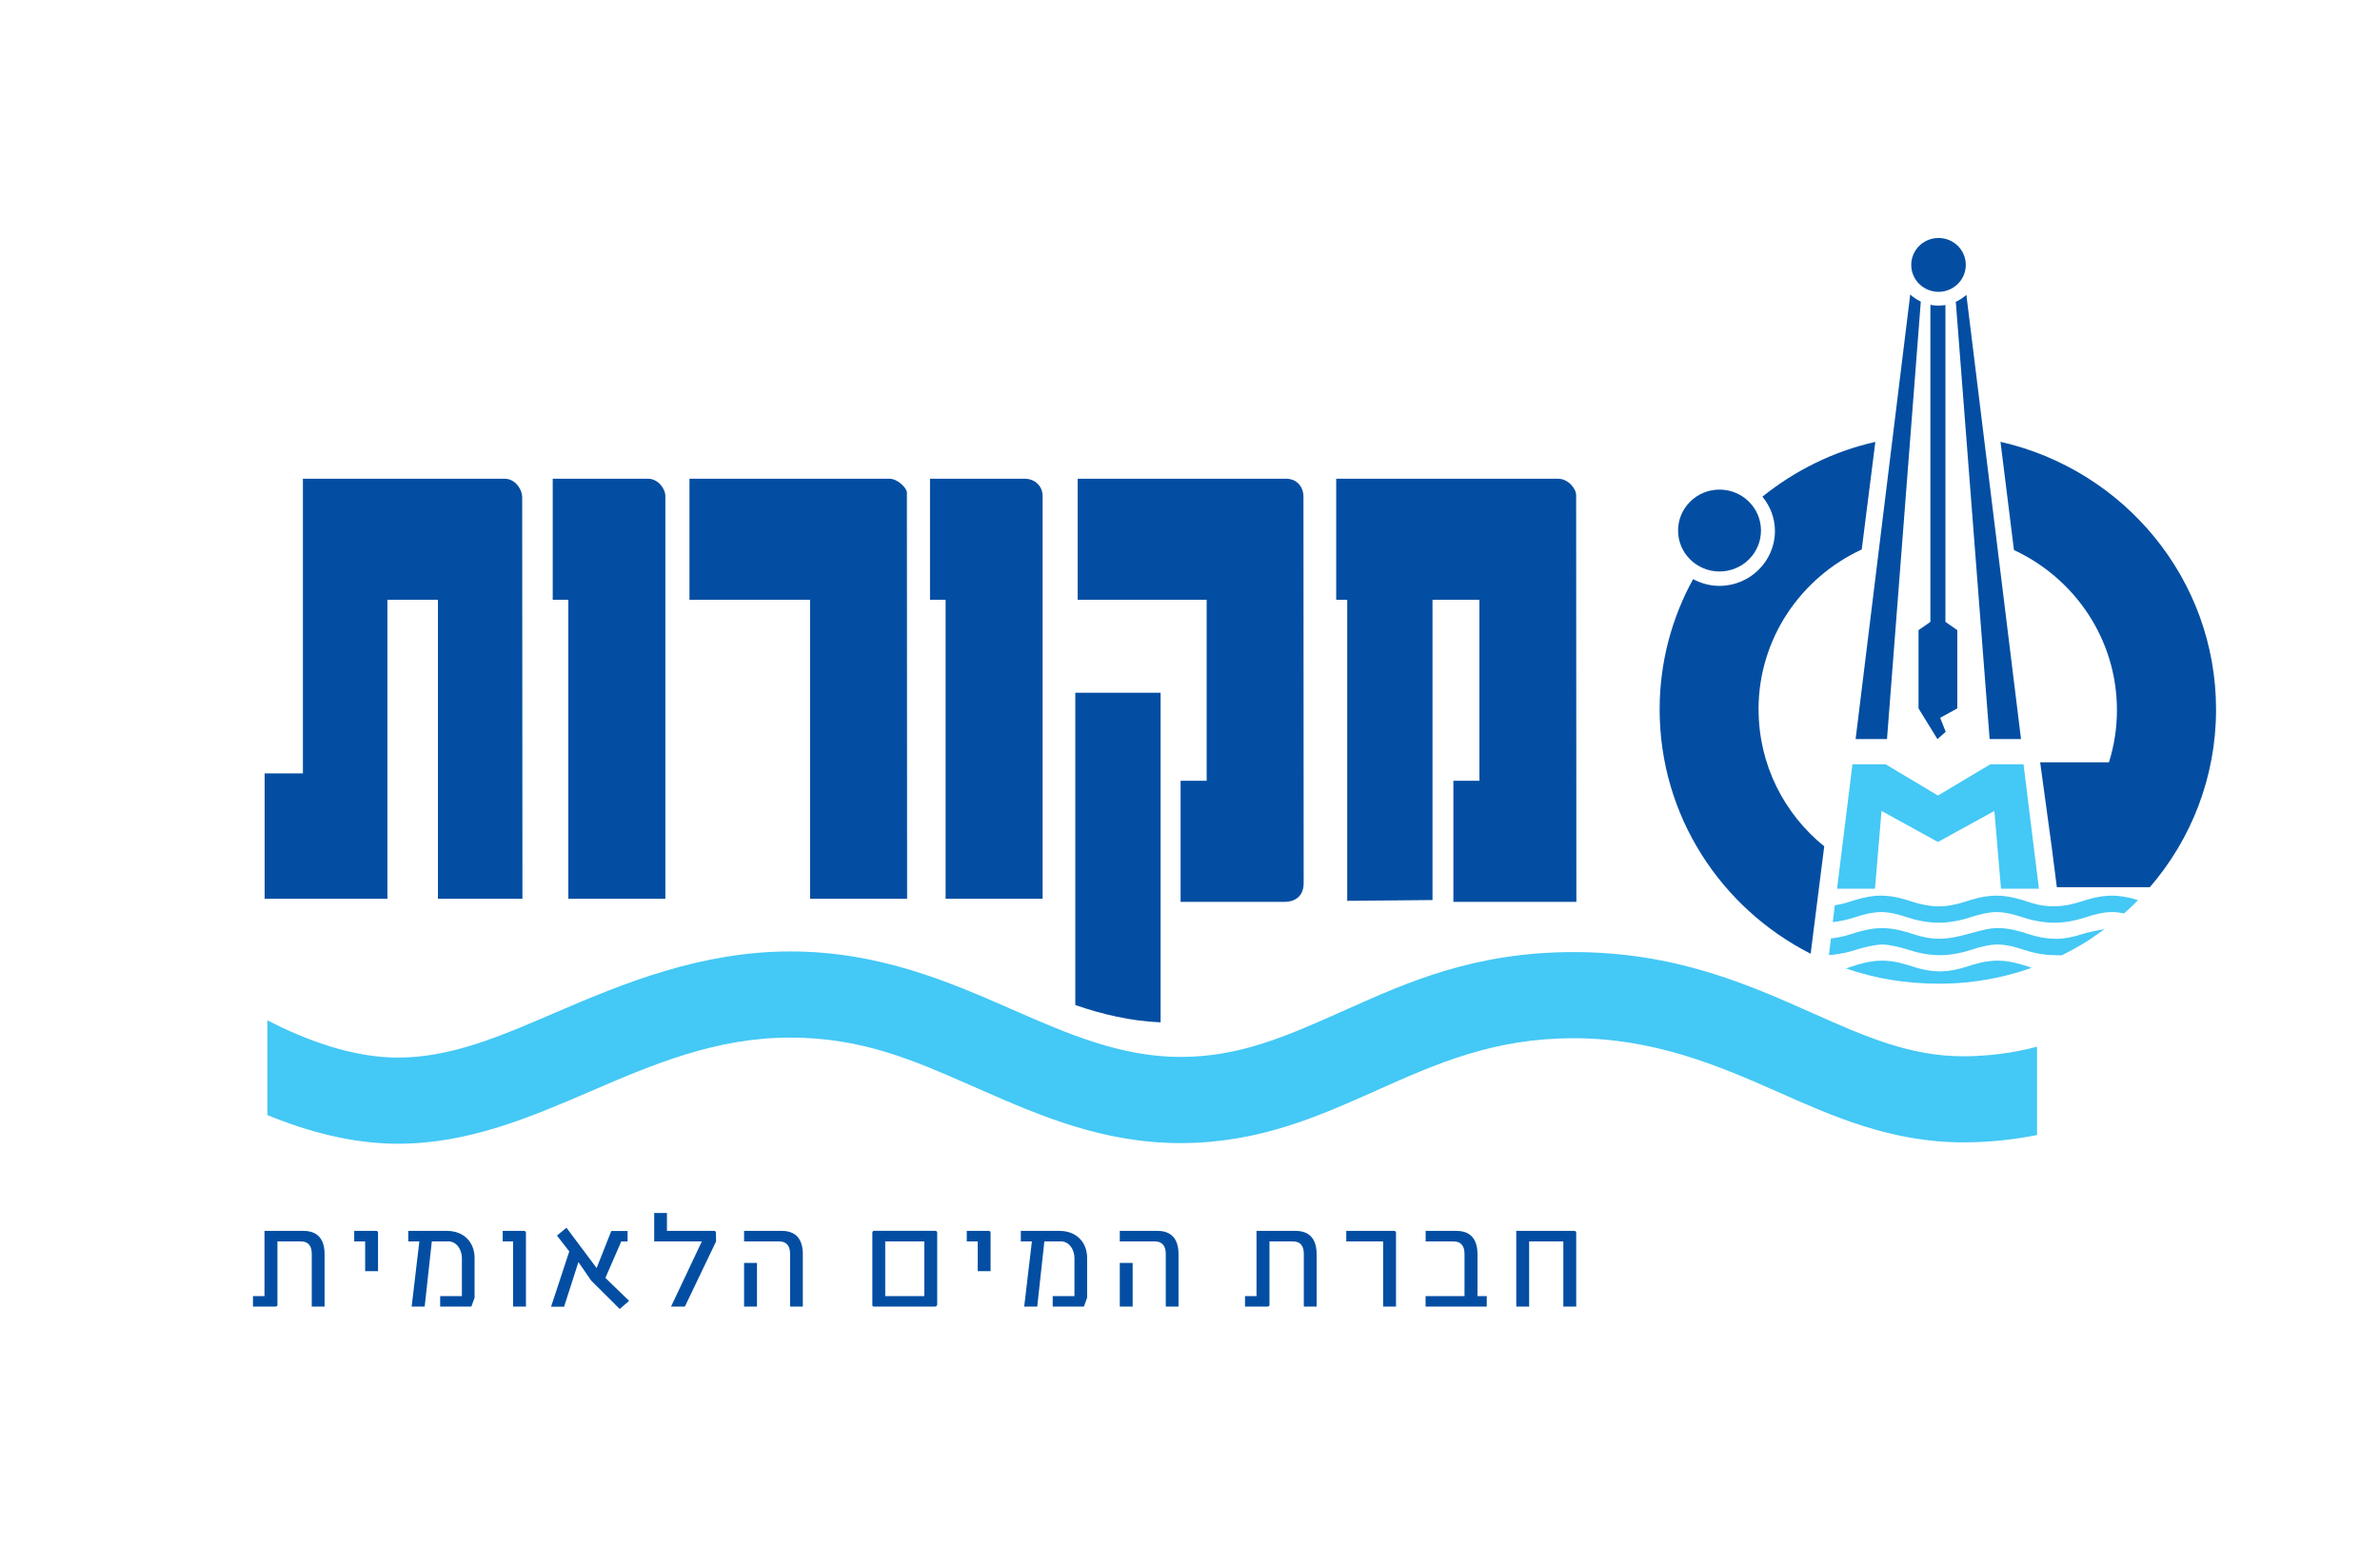
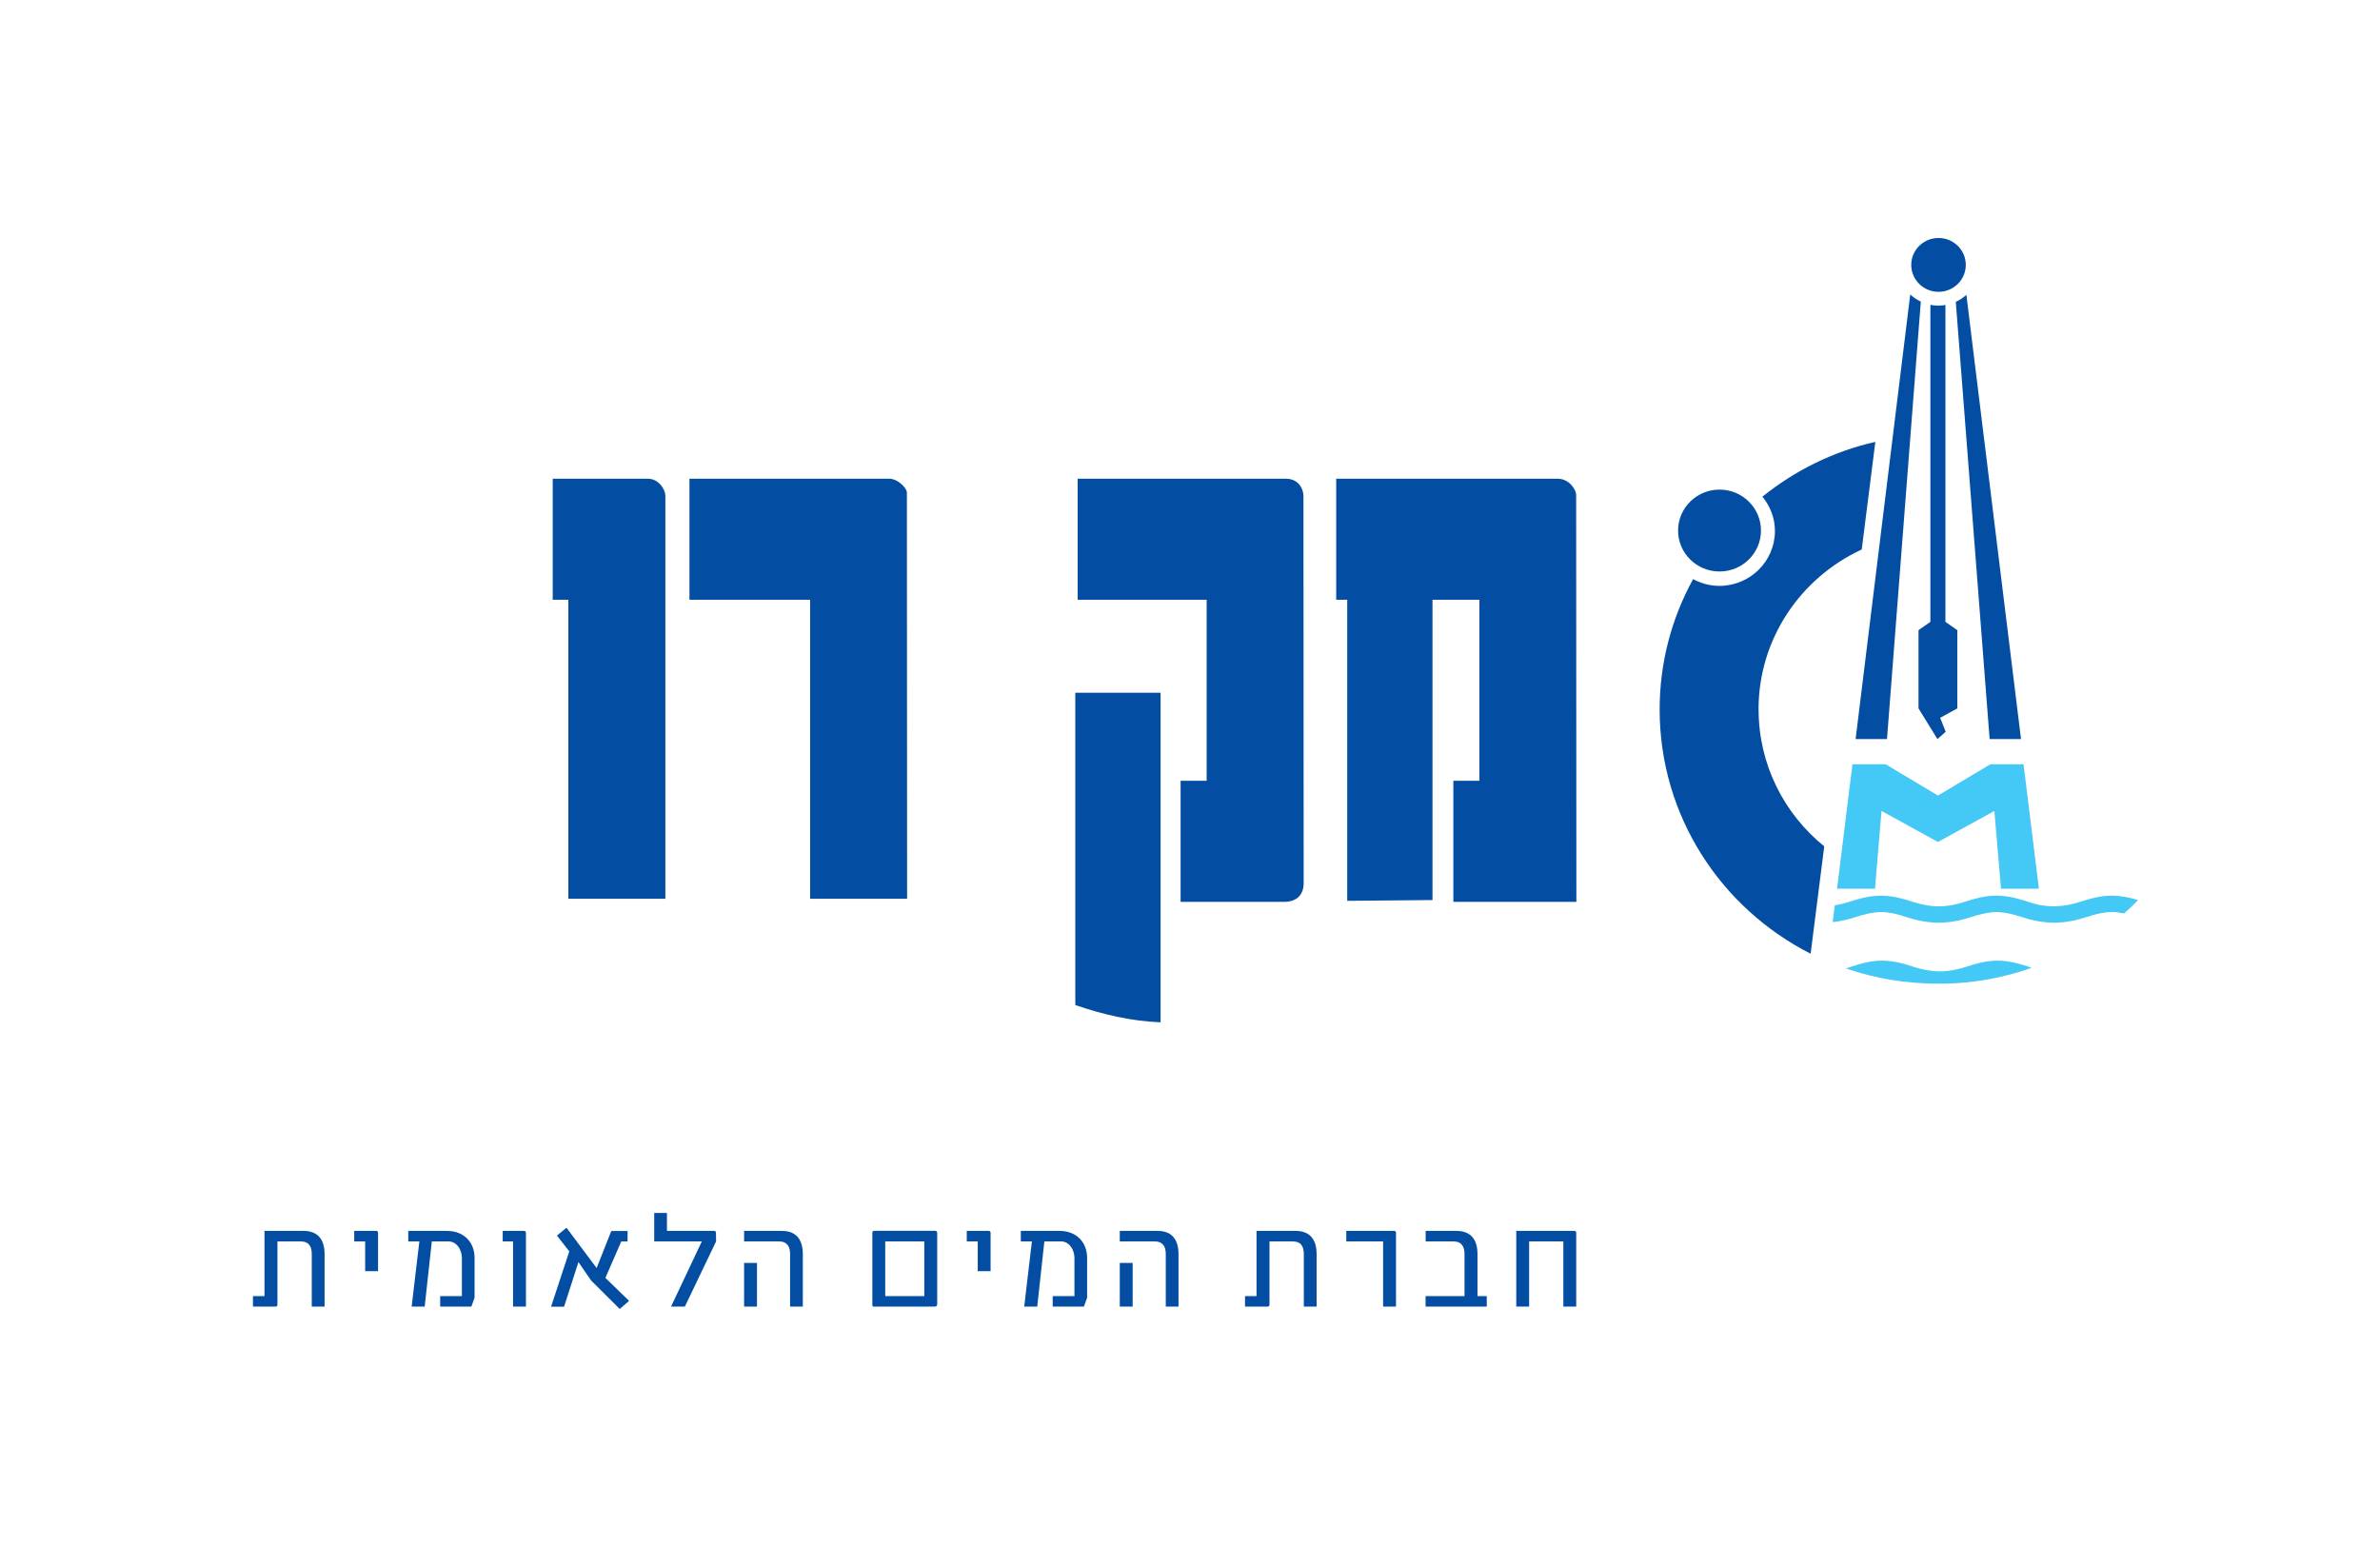
<svg xmlns="http://www.w3.org/2000/svg" width="140" height="91" viewBox="0 0 140 91" fill="none">
  <g clip-path="url(#clip0_12201_467)">
    <path d="M91.682 28.16H78.6V35.281H79.248V52.99L84.265 52.944V35.281H87.025V45.929H85.492V53.05H92.728L92.715 29.134C92.715 28.732 92.232 28.165 91.678 28.165" fill="#034EA2" />
-     <path d="M29.681 28.16H17.818V45.493H15.566V52.868H22.789V35.281H25.761V52.868H30.731L30.718 29.278C30.718 28.77 30.303 28.16 29.681 28.16Z" fill="#034EA2" />
    <path d="M38.114 28.16H32.513V35.281H33.432V52.868H39.139V29.185C39.139 28.745 38.711 28.16 38.114 28.16Z" fill="#034EA2" />
-     <path d="M60.307 28.16H54.706V35.281H55.624V52.868H61.331V29.185C61.331 28.512 60.777 28.16 60.307 28.16Z" fill="#034EA2" />
    <path d="M52.309 28.16H40.557V35.281H47.653V52.868H53.359L53.347 28.96C53.334 28.711 52.818 28.16 52.309 28.16Z" fill="#034EA2" />
    <path d="M68.27 40.751H63.253V59.121C64.871 59.675 66.517 60.065 68.27 60.137V40.751ZM76.686 51.94L76.674 29.227C76.674 28.656 76.314 28.16 75.636 28.16H63.393V35.281H70.98V45.929H69.447V53.05H75.582C76.064 53.05 76.686 52.808 76.686 51.945" fill="#034EA2" />
-     <path fill-rule="evenodd" clip-rule="evenodd" d="M15.727 65.591C18.102 66.57 20.743 67.279 23.411 67.279C27.573 67.279 31.222 65.708 34.753 64.188L34.755 64.187C38.353 62.638 42.078 61.034 46.488 61.034C50.704 61.034 53.741 62.368 57.08 63.836C57.235 63.903 57.39 63.972 57.546 64.04C61.136 65.615 64.845 67.241 69.451 67.241C74.038 67.241 77.533 65.679 80.94 64.157L80.984 64.137C84.523 62.558 87.863 61.072 92.567 61.072C97.27 61.072 101.068 62.673 104.543 64.214C107.846 65.683 111.258 67.198 115.491 67.198C117.24 67.198 118.756 66.982 119.827 66.766V61.563L119.822 61.568C119.302 61.716 117.617 62.135 115.487 62.135C112.337 62.135 109.686 60.957 106.613 59.592L106.601 59.586L106.589 59.581C102.82 57.906 98.542 56.005 92.562 56.005C86.769 56.005 82.858 57.75 79.27 59.351C79.151 59.404 79.032 59.457 78.913 59.51L78.891 59.52C75.696 60.943 72.932 62.173 69.447 62.173C65.954 62.173 62.834 60.827 59.583 59.4L59.571 59.395C55.903 57.787 51.749 55.967 46.488 55.967C41.222 55.967 36.632 57.859 32.746 59.531C29.41 60.971 26.527 62.211 23.411 62.211C20.767 62.211 18.04 61.211 15.727 60.017V65.591Z" fill="#44C8F5" />
    <path d="M18.339 76.859V73.764C18.339 73.345 18.191 73.024 17.679 73.024H16.32V76.753C16.32 76.813 16.277 76.859 16.214 76.859H14.88V76.241H15.558V72.406H17.857C18.682 72.406 19.093 72.892 19.093 73.773V76.859H18.335H18.339ZM21.48 74.776V73.024H20.837V72.406H22.132C22.192 72.406 22.238 72.448 22.238 72.511V74.776H21.48ZM27.729 76.859H25.892V76.241H27.17V73.993C27.17 73.54 26.874 72.973 26.29 73.024H25.401L24.982 76.859H24.215L24.668 73.024H24.016V72.406H26.29C27.31 72.406 27.916 73.096 27.916 73.993V76.338L27.725 76.864L27.729 76.859ZM30.18 76.859V73.024H29.571V72.406H30.832C30.883 72.406 30.938 72.448 30.938 72.511V76.859H30.18ZM36.455 76.999L34.774 75.327L34.025 74.239L33.182 76.864H32.416L33.487 73.612L32.763 72.681L33.322 72.219L35.096 74.59L35.959 72.41H36.916V73.028H36.544L35.612 75.17L37.005 76.521L36.455 76.999ZM40.282 76.859H39.473L41.285 73.024H38.483V71.351H39.232V72.406H42.018C42.068 72.406 42.115 72.448 42.115 72.511L42.123 73.024L40.286 76.859H40.282ZM46.476 76.859V73.764C46.476 73.345 46.319 73.024 45.815 73.024H43.77V72.406H45.997C46.814 72.406 47.225 72.892 47.225 73.773V76.859H46.476ZM43.77 76.859V74.29H44.528V76.859H43.77ZM55.023 76.859H51.42C51.361 76.868 51.315 76.834 51.315 76.77V72.507C51.315 72.448 51.357 72.401 51.42 72.401H55.023C55.074 72.401 55.129 72.444 55.129 72.507V76.732C55.129 76.791 55.078 76.847 55.023 76.855V76.859ZM52.072 73.024V76.241H54.371V73.024H52.072ZM57.513 74.776V73.024H56.869V72.406H58.164C58.224 72.406 58.27 72.448 58.27 72.511V74.776H57.513ZM63.761 76.859H61.924V76.241H63.203V73.993C63.203 73.54 62.906 72.973 62.322 73.024H61.433L61.014 76.859H60.247L60.7 73.024H60.048V72.406H62.322C63.342 72.406 63.948 73.096 63.948 73.993V76.338L63.757 76.864L63.761 76.859ZM68.575 76.859V73.764C68.575 73.345 68.418 73.024 67.914 73.024H65.87V72.406H68.097C68.914 72.406 69.324 72.892 69.324 73.773V76.859H68.575ZM65.87 76.859V74.29H66.627V76.859H65.87ZM76.695 76.859V73.764C76.695 73.345 76.547 73.024 76.034 73.024H74.675V76.753C74.675 76.813 74.633 76.859 74.57 76.859H73.236V76.241H73.913V72.406H76.212C77.038 72.406 77.448 72.892 77.448 73.773V76.859H76.691H76.695ZM81.36 76.859V73.024H79.193V72.406H82.012C82.072 72.406 82.118 72.448 82.118 72.511V76.859H81.36ZM83.858 76.859V76.241H86.148V73.764C86.148 73.345 85.992 73.024 85.488 73.024H83.862V72.406H85.674C86.5 72.406 86.911 72.892 86.911 73.773V76.241H87.457V76.859H83.862H83.858ZM91.961 76.859V73.024H89.95V76.859H89.192V72.406H92.613C92.672 72.406 92.719 72.448 92.719 72.511V76.859H91.961Z" fill="#034EA2" />
    <path d="M101.148 33.617C102.494 33.617 103.587 32.538 103.587 31.209C103.587 29.879 102.494 28.8 101.148 28.8C99.802 28.8 98.71 29.879 98.71 31.209C98.71 32.538 99.802 33.617 101.148 33.617Z" fill="#034EA2" />
    <path d="M103.443 41.733C103.443 37.567 105.928 33.981 109.514 32.322L110.314 25.993C107.833 26.552 105.581 27.682 103.671 29.215C104.124 29.769 104.408 30.463 104.408 31.234C104.408 33.016 102.939 34.464 101.14 34.464C100.577 34.464 100.056 34.312 99.594 34.066C98.341 36.348 97.626 38.956 97.626 41.733C97.626 47.995 101.233 53.422 106.508 56.102L107.308 49.785C104.95 47.876 103.447 44.98 103.447 41.737L103.443 41.733Z" fill="#034EA2" />
    <path d="M114.031 17.166C114.916 17.166 115.635 16.459 115.635 15.582C115.635 14.706 114.916 13.999 114.031 13.999C113.146 13.999 112.426 14.706 112.426 15.582C112.426 16.459 113.146 17.166 114.031 17.166Z" fill="#034EA2" />
-     <path d="M117.676 25.988L118.468 32.356C122.045 34.015 124.526 37.61 124.526 41.771C124.526 42.838 124.361 43.871 124.056 44.841H120.009L120.686 49.802L120.991 52.19H126.461C128.891 49.375 130.356 45.725 130.356 41.733C130.356 34.058 124.937 27.635 117.672 25.988H117.676Z" fill="#034EA2" />
    <path d="M115.047 17.754L117.037 43.473H118.883L115.669 17.343C115.487 17.509 115.276 17.648 115.047 17.754Z" fill="#034EA2" />
    <path d="M112.367 17.322L109.154 43.473H111L112.989 17.741C112.761 17.631 112.549 17.492 112.367 17.322Z" fill="#034EA2" />
    <path d="M114.442 17.941C114.306 17.962 114.171 17.979 114.031 17.979C113.866 17.979 113.709 17.962 113.552 17.932V36.581L112.854 37.068V41.67L113.967 43.477L114.454 43.046L114.128 42.224L115.136 41.67V37.068L114.437 36.581V17.941H114.442Z" fill="#034EA2" />
    <path d="M110.678 47.703L113.989 49.523L113.997 49.527H114.001L114.005 49.523L117.316 47.703L117.706 52.279H119.937L119.031 44.955H117.083L113.997 46.797L110.915 44.955H108.968L108.062 52.279H110.293L110.678 47.703Z" fill="#44C8F5" />
    <path d="M119.319 56.864C118.887 56.72 118.214 56.508 117.502 56.508C116.787 56.508 116.118 56.72 115.682 56.864C115.288 56.995 114.683 57.139 114.111 57.139C113.54 57.139 112.93 56.995 112.536 56.864C112.1 56.72 111.431 56.508 110.716 56.508C110.001 56.508 109.332 56.72 108.896 56.864C108.764 56.906 108.756 56.911 108.697 56.932L108.57 56.961C109.433 57.262 110.331 57.491 111.258 57.643C112.05 57.77 112.985 57.863 114.048 57.863C114.399 57.863 114.721 57.855 115.03 57.838C116.571 57.745 118.053 57.44 119.45 56.953C119.522 56.923 119.484 56.919 119.323 56.864H119.319Z" fill="#44C8F5" />
-     <path d="M120.898 55.221H120.877C120.322 55.221 119.734 55.082 119.352 54.955C118.916 54.811 118.235 54.591 117.502 54.591C116.516 54.591 115.339 55.221 114.077 55.221C113.476 55.221 112.947 55.082 112.566 54.955C112.13 54.811 111.448 54.595 110.716 54.595C109.984 54.595 109.302 54.811 108.862 54.955C108.565 55.052 108.138 55.158 107.702 55.2L107.583 56.178C108.197 56.144 108.769 56.005 109.175 55.869C109.581 55.734 110.318 55.56 110.729 55.56C111.139 55.56 111.846 55.734 112.257 55.869C112.718 56.022 113.392 56.187 114.107 56.187C114.823 56.187 115.5 56.022 115.961 55.869C116.368 55.734 116.969 55.56 117.515 55.56C118.061 55.56 118.637 55.734 119.043 55.869C119.505 56.022 120.182 56.187 120.898 56.187L121.275 56.195C121.275 56.195 121.275 56.195 121.279 56.195C121.842 55.92 122.388 55.611 122.913 55.276C123.18 55.094 123.798 54.658 123.798 54.658C123.328 54.734 122.739 54.861 122.435 54.963C122.054 55.09 121.457 55.23 120.898 55.23V55.221Z" fill="#44C8F5" />
    <path d="M125.563 52.885C125.178 52.783 124.716 52.685 124.23 52.685C123.497 52.685 122.816 52.901 122.375 53.045C121.99 53.172 121.397 53.312 120.838 53.312C120.123 53.312 119.67 53.172 119.289 53.045C118.853 52.901 118.171 52.685 117.435 52.685C116.702 52.685 116.021 52.901 115.58 53.045C115.195 53.172 114.624 53.316 114.022 53.316C113.485 53.316 112.879 53.172 112.498 53.045C112.062 52.901 111.381 52.685 110.648 52.685C109.912 52.685 109.234 52.901 108.794 53.045C108.565 53.121 108.256 53.202 107.93 53.253L107.808 54.243C108.311 54.188 108.764 54.07 109.103 53.96C109.509 53.824 110.115 53.651 110.661 53.651C111.207 53.651 111.783 53.824 112.189 53.96C112.651 54.112 113.328 54.277 114.044 54.277C114.759 54.277 115.432 54.112 115.898 53.96C116.304 53.824 116.927 53.651 117.452 53.651C117.977 53.651 118.574 53.824 118.98 53.96C119.441 54.112 120.119 54.277 120.834 54.277C121.55 54.277 122.223 54.112 122.684 53.96C123.091 53.824 123.679 53.651 124.213 53.651C124.213 53.651 124.509 53.638 124.865 53.718L124.941 53.735C125.153 53.549 125.36 53.359 125.559 53.16C125.563 53.155 125.572 53.147 125.576 53.143C125.639 53.079 125.699 53.011 125.762 52.948L125.555 52.889L125.563 52.885Z" fill="#44C8F5" />
  </g>
  <defs>
    <clipPath id="clip0_12201_467">
      <rect width="120.556" height="63" fill="white" transform="translate(9.8 13.999)" />
    </clipPath>
  </defs>
</svg>